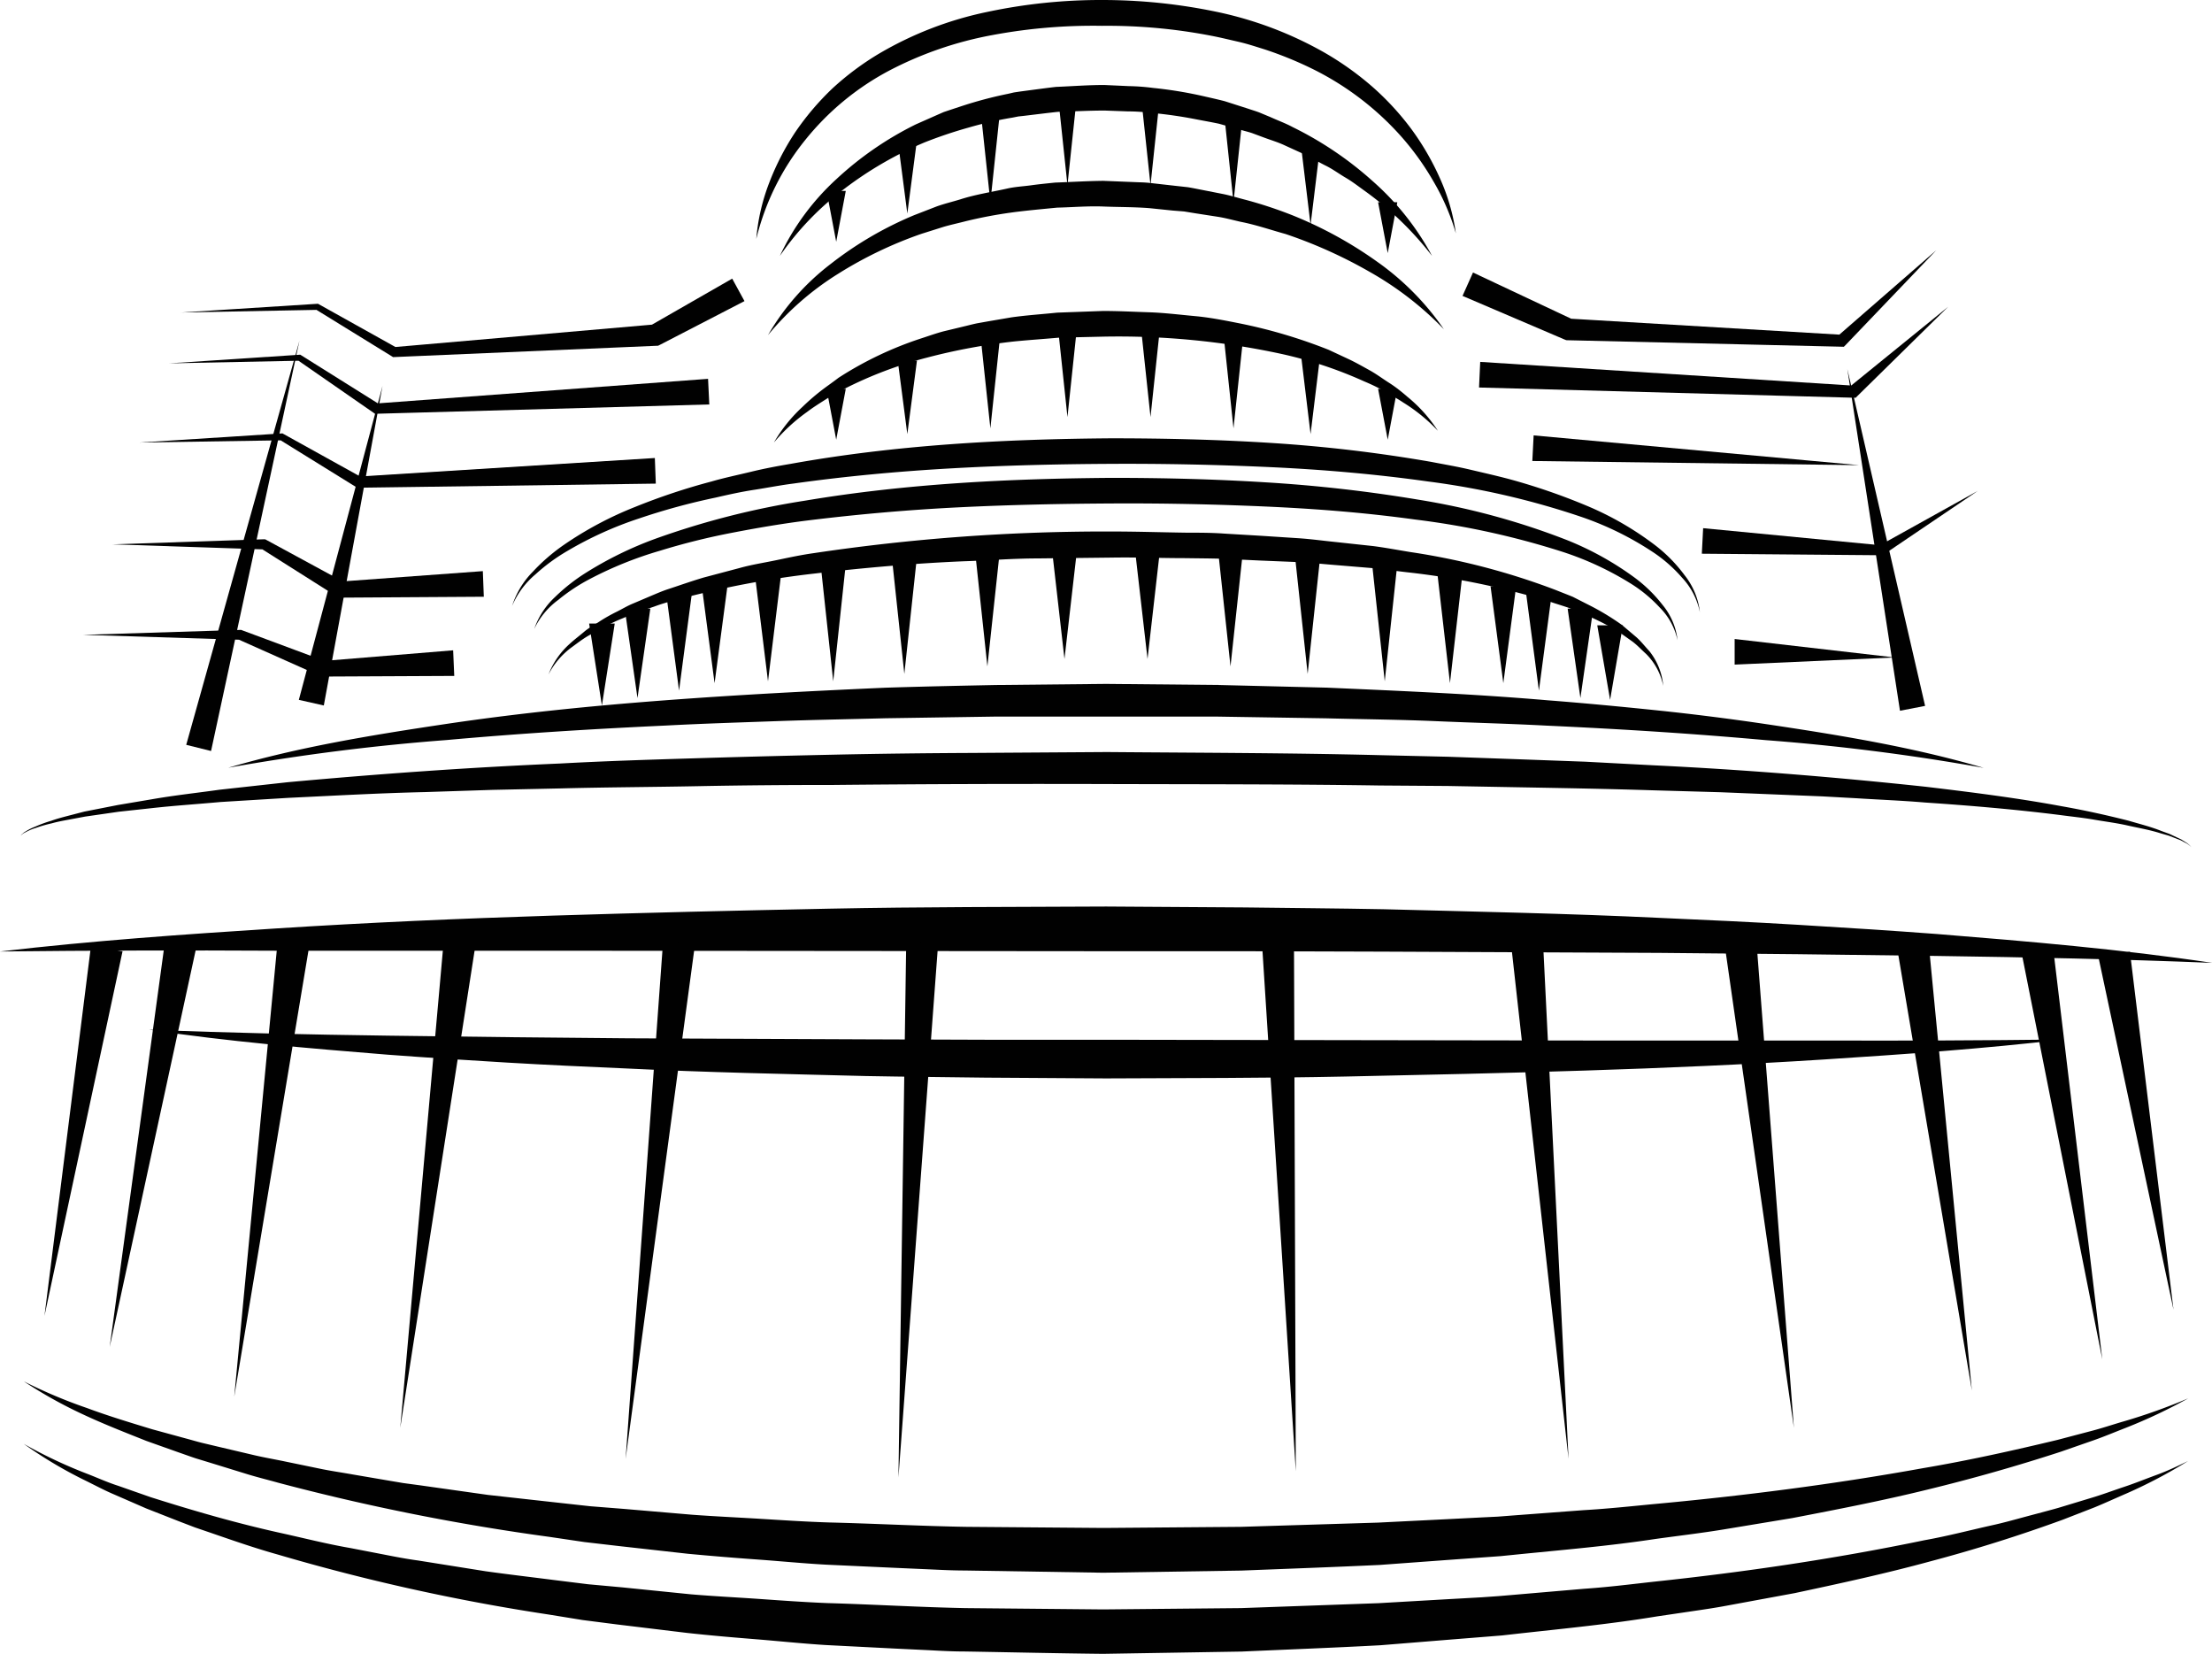
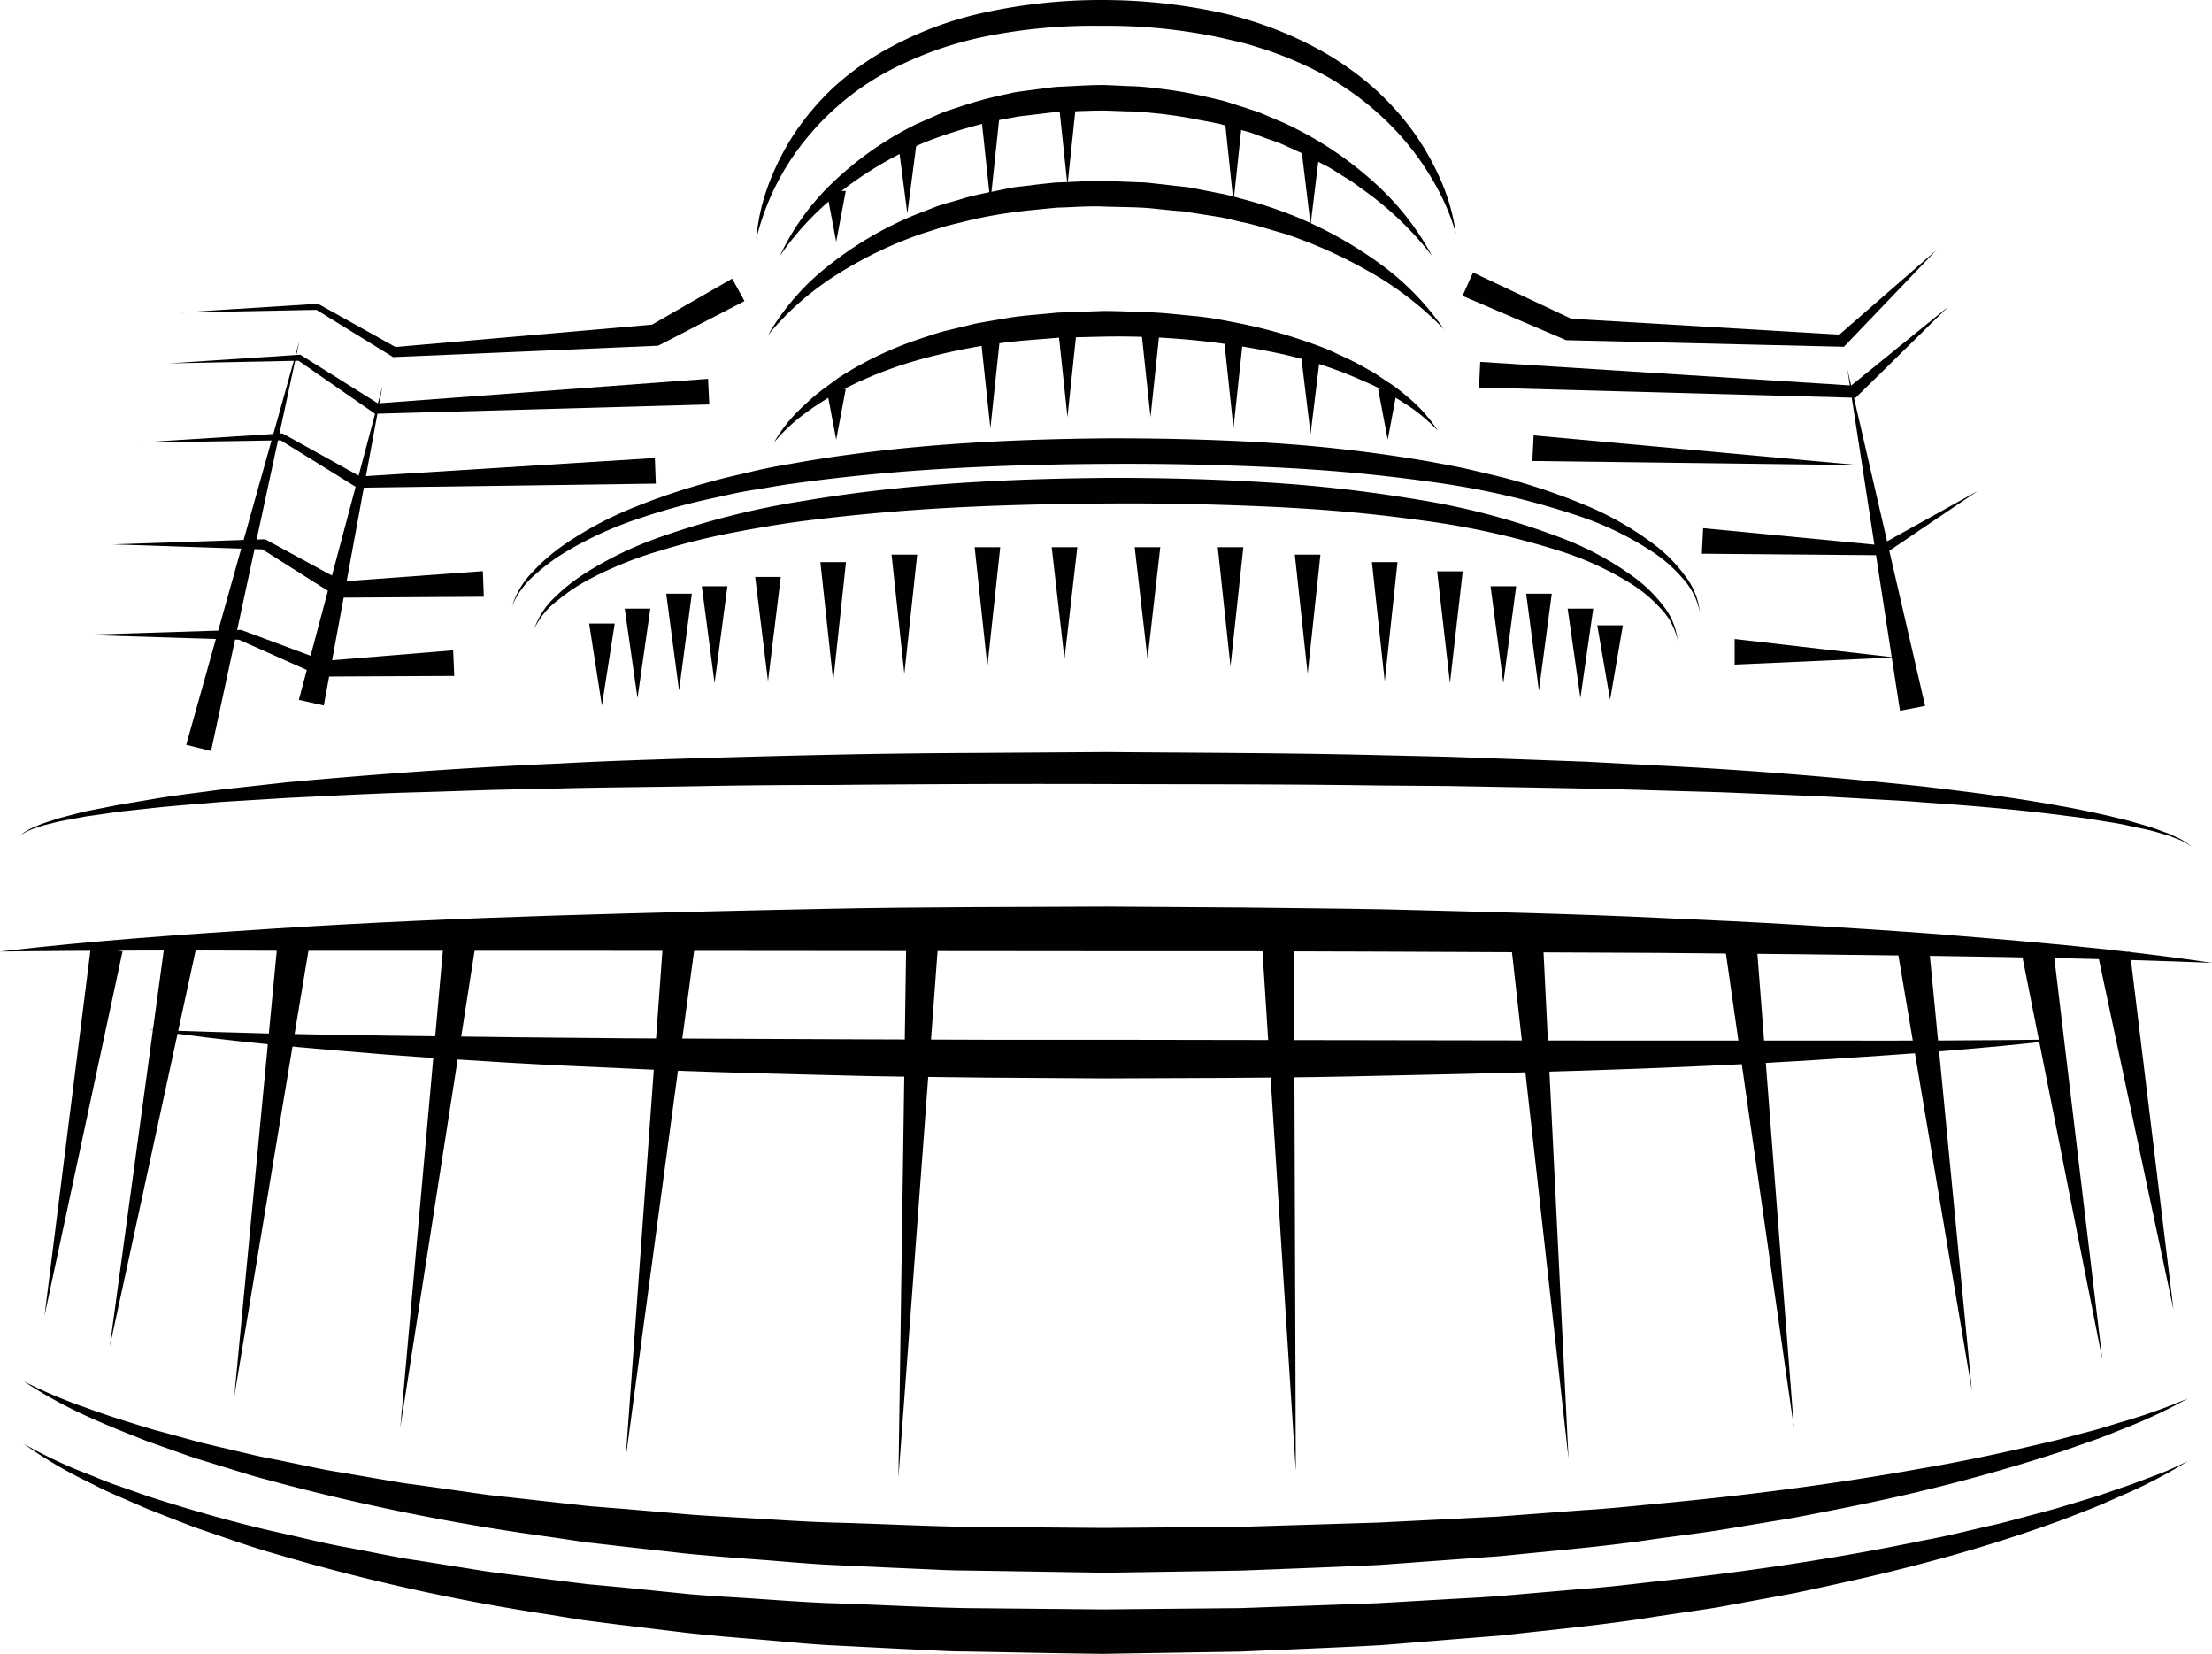
<svg xmlns="http://www.w3.org/2000/svg" viewBox="0 0 318.81 238.33">
  <defs>
    <style>.cls-1{fill:#010101;}</style>
  </defs>
  <title>bangorCampusIcon</title>
  <g id="Layer_2" data-name="Layer 2">
    <g id="Layer_1-2" data-name="Layer 1">
-       <path class="cls-1" d="M79.06,97.18a11.45,11.45,0,0,1,3.06-4.41c.66-.61,1.39-1.15,2.08-1.74s1.51-1,2.26-1.51a24,24,0,0,1,2.37-1.34c.81-.4,1.59-.88,2.43-1.22l2.49-1.06c.84-.35,1.67-.72,2.53-1,1.71-.56,3.42-1.17,5.15-1.68l5.24-1.39c1.74-.48,3.52-.75,5.28-1.12s3.53-.75,5.32-1a283.84,283.84,0,0,1,43-3.12c3.58,0,7.18.12,10.76.17,1.8,0,3.59,0,5.39.13l5.38.32,5.38.35c1.79.12,3.58.37,5.37.55l5.37.58c1.78.23,3.56.57,5.34.86A100.34,100.34,0,0,1,224.17,85c.84.34,1.68.66,2.51,1l2.44,1.24a36.21,36.21,0,0,1,4.65,2.82l2.09,1.77c.68.61,1.24,1.34,1.86,2a9.36,9.36,0,0,1,2,5,9.05,9.05,0,0,0-2.46-4.59c-.66-.59-1.25-1.24-1.95-1.77l-2.14-1.52a41.56,41.56,0,0,0-4.71-2.38l-2.42-1c-.84-.29-1.69-.54-2.52-.82a112.11,112.11,0,0,0-20.75-4.29c-1.76-.2-3.51-.47-5.27-.62l-5.31-.44c-1.77-.14-3.53-.34-5.31-.41l-5.33-.22-5.32-.25c-1.78-.06-3.56-.06-5.34-.09-3.55,0-7.11-.14-10.67-.08l-10.68.12c-3.55,0-7.1.3-10.66.41-7.1.3-14.18.92-21.23,1.74a134.86,134.86,0,0,0-20.84,4,25.51,25.51,0,0,0-2.53.79l-2.5.85c-.85.28-1.63.69-2.44,1A24.92,24.92,0,0,0,87,90.4c-.77.43-1.56.83-2.32,1.28s-1.47,1-2.17,1.51A11.25,11.25,0,0,0,79.06,97.18Z" />
      <path class="cls-1" d="M77,90.63a11.29,11.29,0,0,1,3-4.6,26.64,26.64,0,0,1,4.39-3.46,52.79,52.79,0,0,1,10-4.91A116.61,116.61,0,0,1,116,72.15c14.63-2.46,29.44-3.18,44.19-3.29,7.38,0,14.77.18,22.15.64A210.38,210.38,0,0,1,204.4,72a104.45,104.45,0,0,1,21.48,5.84,44.22,44.22,0,0,1,9.76,5.43,20.63,20.63,0,0,1,4,3.92,9.63,9.63,0,0,1,2.14,5.07,9.43,9.43,0,0,0-2.57-4.72,20.21,20.21,0,0,0-4.16-3.44,44.7,44.7,0,0,0-9.81-4.57A115.8,115.8,0,0,0,204,74.87c-7.23-1-14.51-1.57-21.82-1.89s-14.62-.47-21.94-.43-14.64.19-21.94.55-14.59,1-21.83,1.89c-3.62.45-7.21,1.06-10.79,1.75a98.07,98.07,0,0,0-10.59,2.63A54.39,54.39,0,0,0,85,83.44a26.35,26.35,0,0,0-4.53,3A11,11,0,0,0,77,90.63Z" />
      <path class="cls-1" d="M73.81,87.31a12.33,12.33,0,0,1,3-4.94,27.25,27.25,0,0,1,4.41-3.82,51.35,51.35,0,0,1,10.29-5.49,91.75,91.75,0,0,1,11.05-3.68c1.86-.54,3.76-.93,5.65-1.39s3.79-.82,5.7-1.14c15.26-2.75,30.75-3.57,46.17-3.69,7.72,0,15.44.18,23.16.67a212.84,212.84,0,0,1,23,2.72c1.91.37,3.82.69,5.71,1.14s3.78.87,5.65,1.37a89.81,89.81,0,0,1,11,3.78,44.75,44.75,0,0,1,10.11,5.85,21.6,21.6,0,0,1,4.08,4.19A10.42,10.42,0,0,1,245,88.22a10.25,10.25,0,0,0-2.59-5,20.6,20.6,0,0,0-4.25-3.71,45.09,45.09,0,0,0-10.17-5,114.67,114.67,0,0,0-22.18-5.13c-7.55-1.06-15.16-1.72-22.8-2.07s-15.28-.51-22.93-.47-15.31.22-22.94.65-15.23,1.13-22.78,2.19c-1.9.24-3.76.61-5.65.9s-3.74.7-5.6,1.13a94.48,94.48,0,0,0-11,3A52.71,52.71,0,0,0,81.76,79.4a27,27,0,0,0-4.58,3.36A12.15,12.15,0,0,0,73.81,87.31Z" />
-       <path class="cls-1" d="M32.91,110.63c10.19-3,20.71-4.71,31.2-6.28s21.08-2.63,31.67-3.43S117,99.57,127.57,99.1c5.31-.17,10.61-.28,15.92-.39l15.92-.16,15.91.15,15.92.39c10.6.47,21.21.91,31.79,1.82,5.3.41,10.58.91,15.87,1.46s10.55,1.22,15.8,2c10.5,1.57,21,3.28,31.21,6.28a311.87,311.87,0,0,0-31.47-4c-10.53-.95-21.08-1.61-31.63-2.09-5.28-.28-10.57-.41-15.84-.64s-10.57-.27-15.85-.41l-15.86-.25-15.85,0-15.86,0-15.86.24c-5.28.14-10.56.23-15.84.42s-10.57.35-15.84.63c-10.56.49-21.11,1.14-31.64,2.09A314.22,314.22,0,0,0,32.91,110.63Z" />
      <path class="cls-1" d="M3,120.41c.1-.19.29-.29.43-.44l.53-.32a7.64,7.64,0,0,1,1.12-.53,18.34,18.34,0,0,1,2.32-.85c.77-.28,1.57-.49,2.37-.7l2.39-.62L17,116l4.86-.82c3.25-.57,6.52-.92,9.78-1.38l9.8-1.08c13.09-1.2,26.21-2.14,39.33-2.7,6.56-.36,13.12-.56,19.69-.76s13.13-.37,19.69-.51,13.13-.22,19.69-.25l19.7-.13c13.13.11,26.26.12,39.39.45l9.85.23,9.85.35,9.84.36,9.84.52c13.13.63,26.24,1.7,39.31,3.1,6.53.78,13.06,1.6,19.54,2.8,3.24.57,6.46,1.28,9.65,2.09,1.58.47,3.18.86,4.72,1.48l1.16.42,1.12.53.56.26.52.33a3.12,3.12,0,0,1,.94.79,3,3,0,0,0-1-.71l-.54-.29-.57-.22-1.14-.44-1.18-.34c-1.56-.5-3.18-.77-4.77-1.13s-3.22-.56-4.83-.84-3.24-.44-4.86-.66c-6.49-.82-13-1.37-19.54-1.81-3.26-.28-6.54-.4-9.81-.61l-4.9-.27-4.91-.2-9.81-.4-9.83-.28c-6.54-.21-13.09-.32-19.64-.44l-9.83-.18-9.83-.07c-13.1-.2-26.21-.17-39.32-.21s-26.23,0-39.33.13c-6.56,0-13.11.05-19.66.18s-13.11.15-19.66.32l-9.82.21-9.83.32c-6.55.15-13.08.52-19.63.83l-9.8.6c-3.26.3-6.53.51-9.78.87l-4.88.53-4.85.7-2.41.45c-.81.15-1.61.3-2.4.52a19.13,19.13,0,0,0-2.35.68,6.92,6.92,0,0,0-1.14.45l-.54.28A2,2,0,0,0,3,120.41Z" />
      <path class="cls-1" d="M0,137.11c13.22-1.55,26.51-2.47,39.78-3.32s26.58-1.43,39.87-1.85,26.6-.73,39.89-1,26.6-.24,39.9-.31l19.95.13c6.65.09,13.3.13,20,.26,13.3.35,26.6.61,39.89,1.25,6.65.29,13.3.6,19.94,1s13.28.82,19.92,1.32c13.26,1.07,26.54,2.19,39.71,4.16-13.29-.54-26.57-.81-39.86-1s-26.56-.33-39.84-.44l-39.83-.18-19.92-.06H159.44L79.74,137l-39.86,0Q19.95,136.89,0,137.11Z" />
      <path class="cls-1" d="M297.32,149.79c-11.44,1.34-22.93,2.14-34.42,2.88s-23,1.23-34.49,1.6-23,.62-34.52.86-23,.21-34.51.27l-17.27-.11c-5.75-.08-11.5-.12-17.26-.23-11.51-.3-23-.52-34.52-1.09-5.75-.25-11.5-.51-17.24-.85s-11.5-.71-17.24-1.14c-11.48-.93-23-1.89-34.36-3.6,11.5.47,23,.7,34.49.86s23,.29,34.46.38l34.47.15,17.23.06,17.24,0,69,.11,34.49,0Q280.06,150,297.32,149.79Z" />
      <path class="cls-1" d="M3.42,199.05a71.57,71.57,0,0,0,9.12,3.85c3.09,1.15,6.25,2.1,9.4,3.06l4.76,1.3c.8.21,1.59.45,2.39.65l2.4.57,4.8,1.13c1.6.39,3.23.66,4.84,1l4.84,1c1.6.34,3.24.57,4.86.86l4.86.83,2.43.41,2.45.33,9.77,1.38,9.82,1.09,4.9.54,4.93.39,9.83.84c3.29.24,6.58.39,9.86.59s6.57.42,9.87.52c6.58.16,13.16.52,19.75.63l19.77.16,19.78-.16,19.76-.61,9.87-.49,4.93-.25,2.47-.12,2.46-.19,9.85-.74c3.3-.19,6.57-.53,9.85-.85,13.11-1.2,26.19-2.87,39.15-5.21,6.5-1.1,12.93-2.53,19.35-4.07l4.78-1.26c1.6-.41,3.16-.94,4.74-1.4a83.49,83.49,0,0,0,9.33-3.33,75.46,75.46,0,0,1-9,4.25c-1.54.6-3.08,1.25-4.65,1.8L297,209.2q-9.48,3.09-19.19,5.45c-6.46,1.59-13,2.86-19.52,4.11l-9.85,1.63c-3.28.54-6.58.92-9.87,1.38-6.59,1-13.21,1.56-19.82,2.22l-2.48.25-2.49.18-5,.36-9.94.73c-6.64.31-13.28.55-19.92.81l-19.91.31-19.93-.32c-1.66,0-3.32-.08-5-.16l-5-.22-10-.46c-3.32-.18-6.63-.51-10-.75s-6.62-.51-9.93-.82l-9.92-1.11-5-.58-4.93-.73a321.83,321.83,0,0,1-39.14-7.8c-1.6-.45-3.22-.84-4.81-1.34l-4.77-1.47-2.39-.73c-.79-.26-1.57-.55-2.36-.82l-4.7-1.67c-3.09-1.23-6.19-2.44-9.2-3.85A65.4,65.4,0,0,1,3.42,199.05Z" />
      <path class="cls-1" d="M3.42,208.06a68.23,68.23,0,0,0,9,4.26c1.55.59,3,1.27,4.63,1.79l4.68,1.64c6.31,2,12.65,3.83,19.11,5.24,3.23.72,6.43,1.53,9.69,2.09l4.86.94c1.62.32,3.24.63,4.88.85L70,226.42c3.27.46,6.56.84,9.83,1.26l4.92.61,4.93.45,9.87,1c3.29.28,6.59.44,9.89.67s6.59.47,9.89.6c6.61.19,13.21.59,19.82.72l19.85.19,19.85-.19,19.83-.71,9.9-.57,5-.28L216,230l2.47-.21,9.88-.85c3.3-.22,6.58-.63,9.87-1,13.14-1.39,26.24-3.31,39.18-6,3.26-.58,6.45-1.42,9.68-2.14,1.62-.35,3.21-.8,4.81-1.23s3.2-.84,4.79-1.29l4.75-1.44c1.59-.47,3.14-1.06,4.71-1.58s3.11-1.15,4.67-1.72,3.06-1.28,4.54-2a70.92,70.92,0,0,1-8.84,4.66c-1.53.66-3.05,1.36-4.6,2L297.28,219q-9.4,3.43-19.1,6c-6.45,1.76-13,3.18-19.52,4.57l-9.86,1.82c-1.64.31-3.3.55-5,.8l-4.95.73c-6.6,1.09-13.25,1.74-19.89,2.47l-2.49.28-2.49.2-5,.4-10,.81c-6.66.36-13.33.61-20,.91l-20,.33c-6.68-.07-13.35-.23-20-.34-1.67,0-3.34-.09-5-.18l-5-.24-10-.51c-3.34-.21-6.66-.56-10-.83s-6.66-.55-10-.92l-10-1.21-5-.64-5-.81A294.77,294.77,0,0,1,40,224c-3.22-.9-6.38-2-9.54-3.09l-2.37-.81-2.35-.9-4.66-1.83-4.59-2c-1.54-.65-3-1.45-4.51-2.18A62.92,62.92,0,0,1,3.42,208.06Z" />
      <path class="cls-1" d="M111.54,63.77a22,22,0,0,1,4.11-5.13,32.37,32.37,0,0,1,2.5-2.19c.87-.69,1.79-1.3,2.69-2a51.3,51.3,0,0,1,12-5.71c1.05-.34,2.1-.72,3.17-1l3.24-.78c.54-.13,1.07-.27,1.62-.38l1.63-.29,3.28-.56c2.19-.31,4.4-.45,6.6-.68l6.62-.24c2.21,0,4.41.12,6.62.19s4.4.35,6.6.55,4.38.64,6.55,1.07a74.3,74.3,0,0,1,12.73,3.79l3,1.4c1,.48,2,1.05,2.94,1.57s1.86,1.21,2.79,1.8,1.8,1.29,2.62,2a21.09,21.09,0,0,1,4.39,4.9,24.4,24.4,0,0,0-5-4.08c-.89-.6-1.85-1.1-2.76-1.64s-1.9-1-2.88-1.41a60.33,60.33,0,0,0-12.14-4A111.34,111.34,0,0,0,159,48.51l-6.42.15c-2.12.19-4.26.33-6.38.54a87.2,87.2,0,0,0-12.55,2.32A58.39,58.39,0,0,0,121.76,56c-.93.52-1.88,1-2.79,1.58s-1.81,1.14-2.66,1.79A25.59,25.59,0,0,0,111.54,63.77Z" />
      <path class="cls-1" d="M110.69,48.29A35.12,35.12,0,0,1,119.77,38a51.71,51.71,0,0,1,12-7l3.25-1.26c1.1-.39,2.23-.66,3.35-1,2.22-.72,4.52-1.06,6.8-1.57,1.13-.26,2.3-.31,3.45-.47s2.3-.27,3.46-.39c2.31-.08,4.63-.23,6.95-.25l3.47.14,1.73.07a17,17,0,0,1,1.74.12l3.45.39,1.73.19c.58.09,1.15.21,1.72.32l3.41.67c1.14.23,2.25.59,3.38.87a61.63,61.63,0,0,1,6.61,2.19,58.67,58.67,0,0,1,12.17,6.66,38.78,38.78,0,0,1,9.66,9.76,46.77,46.77,0,0,0-10.65-8.24,67.78,67.78,0,0,0-12.17-5.48c-2.14-.59-4.24-1.32-6.43-1.75-1.08-.24-2.15-.54-3.25-.72l-3.29-.51-1.65-.27L169,30.34,165.71,30c-2.21-.18-4.45-.15-6.67-.24s-4.45.11-6.68.16c-2.2.22-4.42.41-6.62.71a65.36,65.36,0,0,0-6.53,1.24c-1.07.28-2.16.51-3.22.82l-3.17,1a58.56,58.56,0,0,0-12,5.75A41.55,41.55,0,0,0,110.69,48.29Z" />
      <path class="cls-1" d="M112.4,36.88a35.32,35.32,0,0,1,8.15-11.07A48,48,0,0,1,132,17.92l3.21-1.42.8-.35.83-.28,1.67-.55a58.7,58.7,0,0,1,6.77-1.8l.86-.2.87-.13,1.73-.23c1.16-.15,2.32-.31,3.47-.44,2.33-.09,4.66-.28,7-.27l3.49.16a31.34,31.34,0,0,1,3.49.26,59.87,59.87,0,0,1,6.91,1.11c1.14.26,2.28.51,3.41.8l3.34,1.07c.55.19,1.11.35,1.66.56l1.61.67c1.07.49,2.17.88,3.2,1.44a50.49,50.49,0,0,1,11.53,7.79,38.77,38.77,0,0,1,8.55,10.77,46.53,46.53,0,0,0-9.7-9.37c-.91-.65-1.79-1.34-2.75-1.9s-1.86-1.24-2.86-1.73-1.94-1.08-2.94-1.57l-3-1.37c-1-.47-2.08-.78-3.11-1.17l-1.56-.58c-.52-.18-1.06-.3-1.59-.46l-3.2-.9c-1.08-.23-2.17-.42-3.26-.63a63,63,0,0,0-6.57-.94,28.32,28.32,0,0,0-3.32-.21l-3.33-.12c-2.22,0-4.43.13-6.65.18-1.11.11-2.2.25-3.3.38l-1.65.2-.83.09-.81.16a54.88,54.88,0,0,0-6.46,1.47,63.48,63.48,0,0,0-6.28,2.12,53,53,0,0,0-11.5,6.65A41.72,41.72,0,0,0,112.4,36.88Z" />
      <path class="cls-1" d="M109,34.43a29.17,29.17,0,0,1,1.83-8,37.46,37.46,0,0,1,3.78-7.37A39.05,39.05,0,0,1,120,12.72a40.66,40.66,0,0,1,6.71-5,51.26,51.26,0,0,1,15.57-6A78.7,78.7,0,0,1,158.82,0a80.61,80.61,0,0,1,16.51,1.7,53.71,53.71,0,0,1,15.6,5.9,43.72,43.72,0,0,1,6.82,4.86,39.58,39.58,0,0,1,5.66,6.13,38.23,38.23,0,0,1,4.15,7.16,29.27,29.27,0,0,1,2.27,7.87,32.71,32.71,0,0,0-3.19-7.41A39.27,39.27,0,0,0,202,19.72a42,42,0,0,0-12.45-9.6,53.83,53.83,0,0,0-7.27-3c-1.26-.39-2.51-.81-3.79-1.1s-2.57-.61-3.87-.86a78.84,78.84,0,0,0-15.81-1.44A78.89,78.89,0,0,0,143,5.06a52.51,52.51,0,0,0-14.85,5.12,38.74,38.74,0,0,0-12.1,10A36.27,36.27,0,0,0,109,34.43Z" />
      <polygon class="cls-1" points="16.24 78.44 38.03 77.71 38.21 77.71 38.4 77.81 49.73 83.96 49.1 83.8 69.59 82.3 69.73 85.99 49.19 86.12 48.81 86.12 48.56 85.96 37.67 79.07 38.03 79.17 16.24 78.44" />
      <polygon class="cls-1" points="20.09 63.77 40.58 62.46 40.71 62.45 40.85 62.53 52.12 68.78 51.68 68.67 94.38 66 94.52 69.69 51.74 70.28 51.49 70.29 51.3 70.17 40.35 63.39 40.62 63.45 20.09 63.77" />
      <polygon class="cls-1" points="24.36 52.36 43.15 51.12 43.27 51.11 43.4 51.19 54.68 58.26 54.24 58.14 102.05 54.59 102.23 58.28 54.31 59.62 54.05 59.63 53.87 59.5 42.92 51.91 43.18 51.98 24.36 52.36" />
      <polygon class="cls-1" points="11.97 91.48 34.62 90.77 34.73 90.76 34.89 90.82 47.01 95.33 46.53 95.25 65.31 93.71 65.47 97.4 46.63 97.49 46.35 97.49 46.16 97.41 34.35 92.14 34.62 92.19 11.97 91.48" />
      <polygon class="cls-1" points="26.07 45.03 45.71 43.78 45.83 43.77 45.95 43.84 57.2 50.12 56.79 50.02 94.35 46.75 93.71 46.93 105.53 40.15 107.3 43.39 95.19 49.65 94.85 49.82 94.55 49.83 56.89 51.45 56.65 51.46 56.48 51.35 45.51 44.59 45.75 44.65 26.07 45.03" />
      <polygon class="cls-1" points="212.3 39.27 226.71 46.05 226.14 45.91 265.43 48.24 264.8 48.48 279.07 36.06 265.99 49.73 265.75 49.97 265.36 49.96 226.01 49.03 225.74 49.02 225.44 48.9 210.79 42.64 212.3 39.27" />
      <polygon class="cls-1" points="213.34 52.15 267.14 55.57 266.52 55.79 280.78 44.21 267.68 57.09 267.45 57.32 267.06 57.31 213.17 55.84 213.34 52.15" />
      <polygon class="cls-1" points="221.04 62.74 267.96 67.03 220.85 66.43 221.04 62.74" />
      <polygon class="cls-1" points="55.13 55.62 46.67 101.66 43.07 100.85 55.13 55.62" />
      <polygon class="cls-1" points="43.16 49.1 30.42 108.22 26.84 107.33 43.16 49.1" />
      <polygon class="cls-1" points="266.25 53.18 277.46 101.72 273.84 102.42 266.25 53.18" />
      <polygon class="cls-1" points="250.01 92.08 273.08 94.74 250.01 95.77 250.01 92.08" />
      <polygon class="cls-1" points="17.66 137.09 6.41 189.62 13.11 136.32 17.66 137.09" />
      <polygon class="cls-1" points="28.34 136.29 15.81 194.1 23.8 135.49 28.34 136.29" />
      <polygon class="cls-1" points="44.59 136.19 33.76 201.26 40.02 135.59 44.59 136.19" />
      <polygon class="cls-1" points="68.53 136.17 57.69 205.74 63.95 135.61 68.53 136.17" />
      <polygon class="cls-1" points="100.16 136.13 90.17 210.22 95.57 135.66 100.16 136.13" />
      <polygon class="cls-1" points="135.21 135.99 129.49 212.9 130.61 135.79 135.21 135.99" />
      <polygon class="cls-1" points="186.5 135.81 186.76 212.01 181.89 135.97 186.5 135.81" />
      <polygon class="cls-1" points="222.39 135.71 226.07 210.22 217.79 136.08 222.39 135.71" />
      <polygon class="cls-1" points="253.15 135.64 258.55 205.74 248.57 136.14 253.15 135.64" />
      <polygon class="cls-1" points="277.94 135.59 284.2 200.37 273.36 136.19 277.94 135.59" />
      <polygon class="cls-1" points="295.88 136.34 303 195.89 291.32 137.07 295.88 136.34" />
      <polygon class="cls-1" points="306.98 137.14 313.26 188.72 302.44 137.9 306.98 137.14" />
      <polygon class="cls-1" points="88.6 89.85 86.75 101.67 84.91 89.85 88.6 89.85" />
      <polygon class="cls-1" points="93.73 87.7 91.88 100.59 90.04 87.7 93.73 87.7" />
      <polygon class="cls-1" points="99.71 85.55 97.87 99.52 96.02 85.55 99.71 85.55" />
      <polygon class="cls-1" points="104.84 84.48 102.99 98.44 101.15 84.48 104.84 84.48" />
      <polygon class="cls-1" points="112.53 83.14 110.69 98.18 108.84 83.14 112.53 83.14" />
      <polygon class="cls-1" points="121.93 81 120.09 98.18 118.24 81 121.93 81" />
      <polygon class="cls-1" points="132.19 79.92 130.34 97.11 128.5 79.92 132.19 79.92" />
      <polygon class="cls-1" points="144.16 78.85 142.31 96.03 140.47 78.85 144.16 78.85" />
      <polygon class="cls-1" points="155.27 78.85 153.42 94.96 151.58 78.85 155.27 78.85" />
      <polygon class="cls-1" points="167.23 78.85 165.39 94.96 163.54 78.85 167.23 78.85" />
      <polygon class="cls-1" points="179.2 78.85 177.35 96.03 175.51 78.85 179.2 78.85" />
      <polygon class="cls-1" points="190.31 79.92 188.47 97.11 186.62 79.92 190.31 79.92" />
      <polygon class="cls-1" points="201.42 81 199.58 98.18 197.73 81 201.42 81" />
      <polygon class="cls-1" points="210.82 82.33 208.98 98.44 207.13 82.33 210.82 82.33" />
      <polygon class="cls-1" points="121.9 56.03 120.52 63.36 119.13 56.03 121.9 56.03" />
-       <polygon class="cls-1" points="132.16 51.96 130.77 62.55 129.39 51.96 132.16 51.96" />
      <polygon class="cls-1" points="144.12 48.7 142.74 61.73 141.35 48.7 144.12 48.7" />
      <polygon class="cls-1" points="155.23 47.07 153.85 60.1 152.47 47.07 155.23 47.07" />
      <polygon class="cls-1" points="167.2 47.07 165.82 60.1 164.43 47.07 167.2 47.07" />
      <polygon class="cls-1" points="179.17 48.7 177.78 61.73 176.4 48.7 179.17 48.7" />
      <polygon class="cls-1" points="190.28 51.14 188.89 62.55 187.51 51.14 190.28 51.14" />
      <polygon class="cls-1" points="201.39 56.03 200.01 63.36 198.62 56.03 201.39 56.03" />
      <polygon class="cls-1" points="121.9 27.51 120.52 34.84 119.13 27.51 121.9 27.51" />
      <polygon class="cls-1" points="132.16 20.17 130.77 30.77 129.39 20.17 132.16 20.17" />
      <polygon class="cls-1" points="144.12 16.1 142.74 29.14 141.35 16.1 144.12 16.1" />
      <polygon class="cls-1" points="155.23 13.65 153.85 26.69 152.47 13.65 155.23 13.65" />
-       <polygon class="cls-1" points="167.2 13.65 165.82 26.69 164.43 13.65 167.2 13.65" />
      <polygon class="cls-1" points="179.17 16.1 177.78 29.14 176.4 16.1 179.17 16.1" />
      <polygon class="cls-1" points="190.28 20.99 188.89 32.4 187.51 20.99 190.28 20.99" />
-       <polygon class="cls-1" points="201.39 29.14 200.01 36.47 198.62 29.14 201.39 29.14" />
      <polygon class="cls-1" points="218.52 84.48 216.67 98.44 214.83 84.48 218.52 84.48" />
      <polygon class="cls-1" points="223.65 85.55 221.8 99.52 219.96 85.55 223.65 85.55" />
      <polygon class="cls-1" points="229.63 87.7 227.78 100.59 225.94 87.7 229.63 87.7" />
      <polygon class="cls-1" points="233.9 90.11 232.06 100.85 230.21 90.11 233.9 90.11" />
      <polygon class="cls-1" points="245.47 76.11 271.15 78.58 270.74 78.69 285.05 70.74 271.49 79.91 271.33 80.02 271.08 80.01 245.28 79.79 245.47 76.11" />
    </g>
  </g>
</svg>